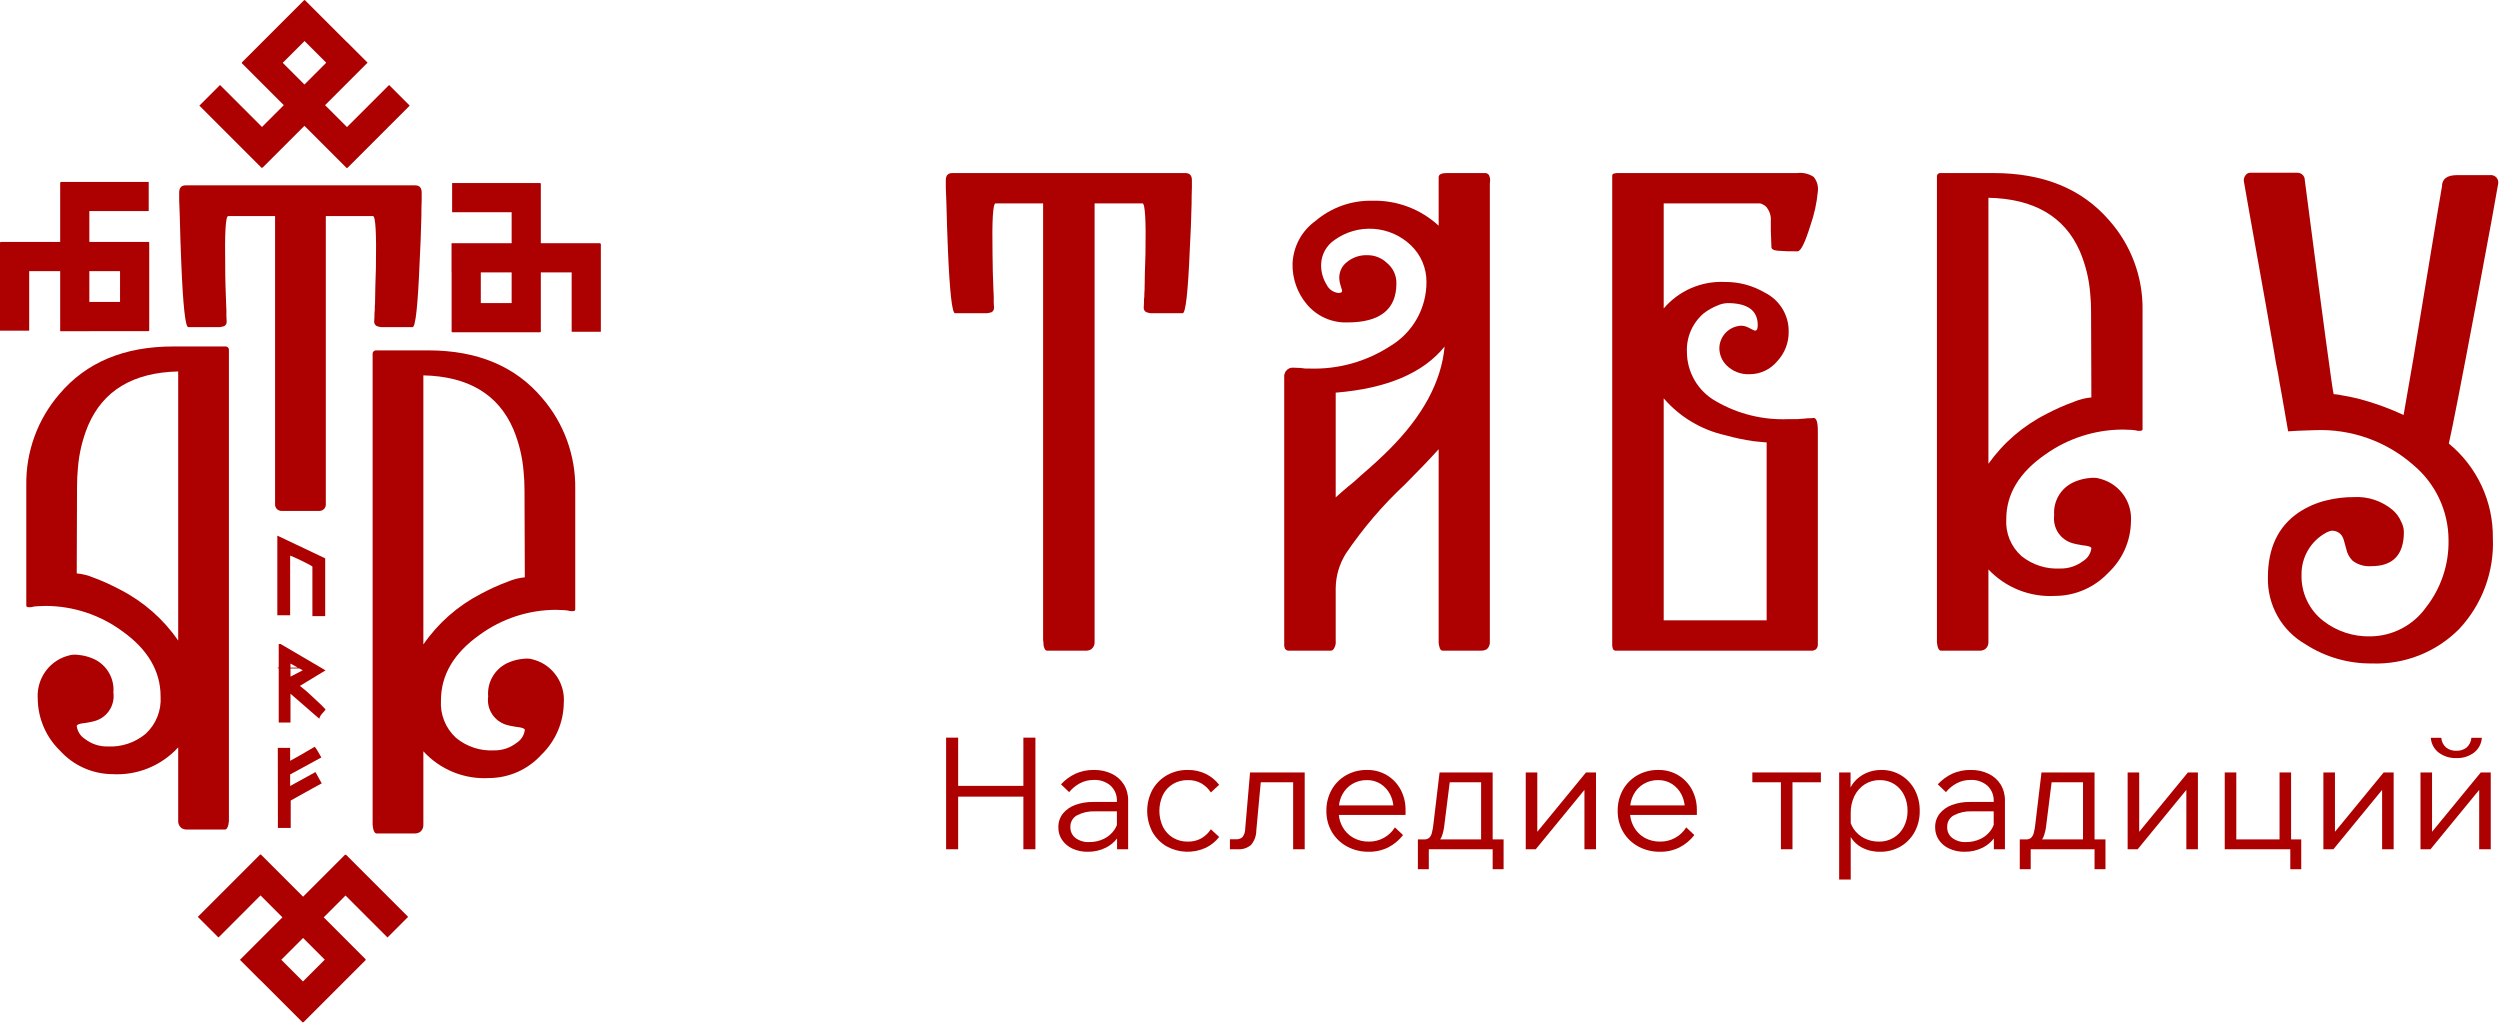
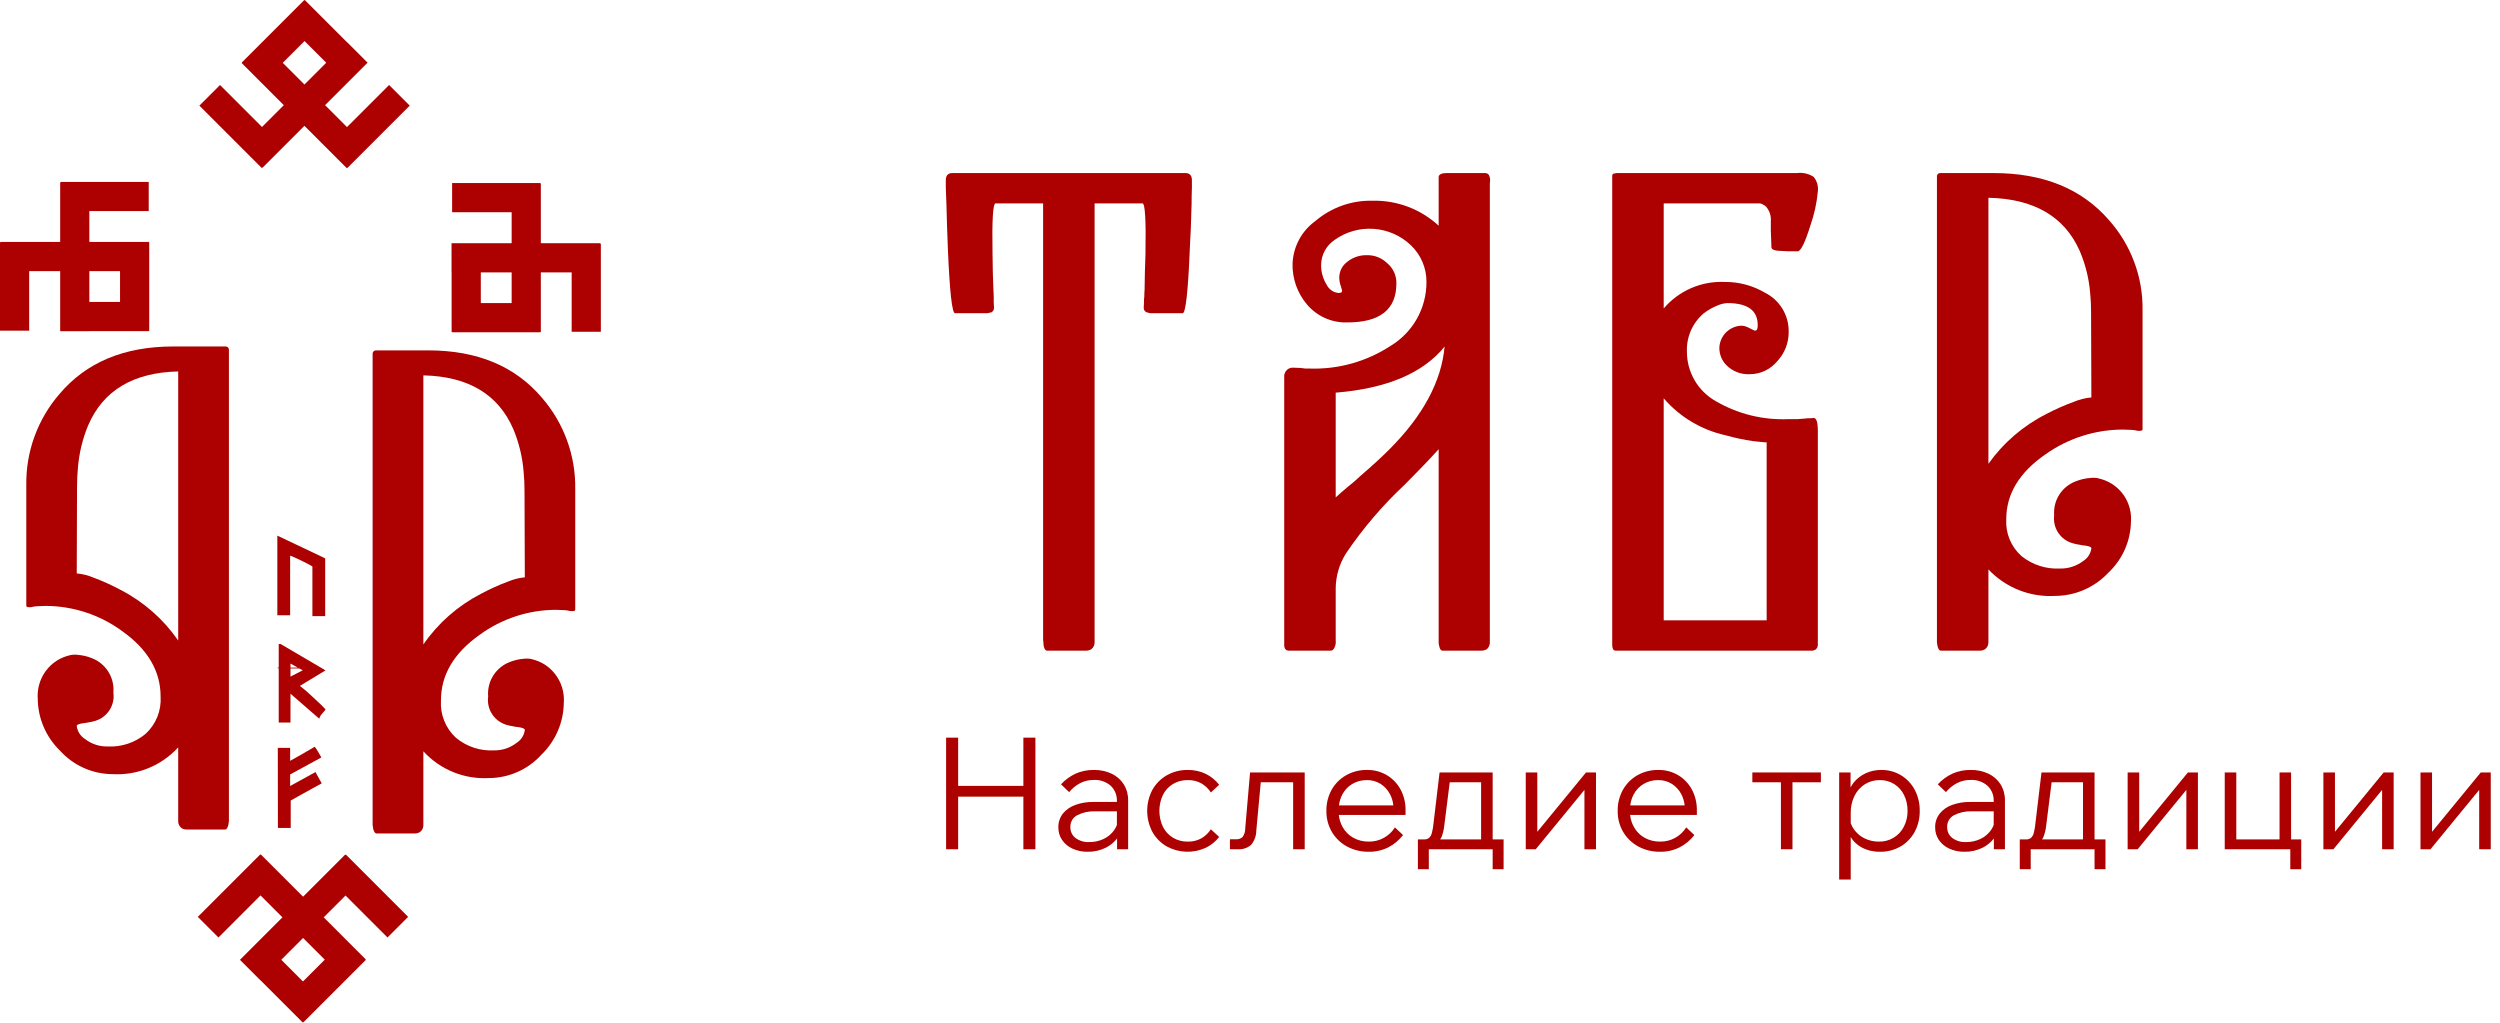
<svg xmlns="http://www.w3.org/2000/svg" viewBox="0 0 122.166 50" fill="none">
  <path d="M16.87 41.783L16.858 41.771L14.811 43.818L12.743 41.751L12.725 41.768L12.714 41.756L9.666 44.804L10.675 45.812L12.731 43.755L13.802 44.827L11.725 46.904L12.734 47.912L12.737 47.909L14.794 49.966L14.811 49.948L14.823 49.96L17.87 46.913L17.858 46.901L17.876 46.884L15.819 44.827L16.885 43.761L18.936 45.812L19.944 44.804L16.897 41.756L16.87 41.783ZM15.871 46.895L14.805 47.961L13.745 46.9L14.811 45.835L15.871 46.895Z" fill="#AD0000" />
-   <path d="M8.857 12.809C8.942 14.927 9.057 15.986 9.201 15.986H10.719C10.753 15.986 10.787 15.981 10.819 15.971C10.867 15.961 10.91 15.951 10.948 15.941C10.989 15.921 11.022 15.889 11.045 15.85C11.068 15.811 11.079 15.766 11.077 15.721C11.077 15.701 11.072 15.608 11.063 15.441V15.162C11.053 15.034 11.049 14.922 11.049 14.824C11.039 14.529 11.03 14.25 11.02 13.985C11.01 13.652 11.006 13.343 11.006 13.059C10.977 11.392 11.025 10.559 11.149 10.559H13.442V24.658C13.442 24.74 13.474 24.818 13.532 24.876C13.59 24.933 13.668 24.966 13.749 24.966H15.613C15.694 24.966 15.773 24.933 15.83 24.876C15.888 24.818 15.921 24.74 15.921 24.658V10.559H18.227C18.351 10.559 18.399 11.392 18.37 13.059C18.361 13.343 18.351 13.652 18.342 13.985C18.342 14.25 18.337 14.529 18.327 14.824C18.318 14.922 18.313 15.034 18.313 15.162L18.299 15.309V15.441C18.289 15.608 18.285 15.701 18.285 15.721C18.284 15.768 18.297 15.814 18.323 15.853C18.348 15.892 18.385 15.923 18.428 15.941C18.465 15.954 18.504 15.963 18.543 15.971C18.575 15.981 18.609 15.986 18.643 15.986H20.162C20.305 15.986 20.42 14.927 20.506 12.809C20.543 12.123 20.572 11.378 20.591 10.573C20.591 10.289 20.596 10.024 20.606 9.779V9.411C20.606 9.176 20.501 9.058 20.29 9.058H9.071C8.861 9.058 8.756 9.176 8.756 9.411V9.779C8.766 10.024 8.775 10.289 8.785 10.573C8.804 11.377 8.828 12.122 8.857 12.809Z" fill="#AD0000" />
  <path d="M15.891 30.107V27.284L13.552 26.174V30.067H14.178V27.151C14.289 27.191 14.462 27.267 14.693 27.379C14.956 27.506 15.148 27.607 15.266 27.68V30.107L15.891 30.107Z" fill="#AD0000" />
  <path d="M15.686 32.629C15.693 32.626 15.701 32.625 15.707 32.622H15.675L13.724 31.477L13.713 31.471H13.62V32.622H13.552C13.569 32.643 13.593 32.658 13.62 32.662V35.307H14.195V33.899L15.601 35.121L15.622 35.054C15.652 34.979 15.697 34.912 15.754 34.856C15.804 34.805 15.849 34.752 15.89 34.695L15.906 34.668L15.888 34.643C15.84 34.58 15.631 34.378 15.246 34.025C15.06 33.844 14.863 33.674 14.655 33.517L15.907 32.758L15.686 32.629ZM14.195 32.425C14.254 32.458 14.347 32.51 14.475 32.581C14.504 32.597 14.525 32.608 14.55 32.622H14.195L14.195 32.425ZM14.626 32.664C14.694 32.701 14.753 32.733 14.795 32.754L14.195 33.064L14.195 32.664L14.626 32.664Z" fill="#AD0000" />
  <path d="M14.206 40.457V39.12C14.26 39.088 14.391 39.014 14.596 38.9C14.838 38.766 15.048 38.65 15.226 38.551C15.404 38.453 15.555 38.37 15.68 38.302L15.721 38.28L15.415 37.728L14.178 38.41L14.178 37.845L15.705 37.013L15.68 36.972C15.631 36.888 15.584 36.807 15.539 36.728C15.499 36.656 15.454 36.588 15.405 36.523L15.379 36.491L15.345 36.512C15.187 36.606 14.949 36.745 14.636 36.924C14.375 37.073 14.244 37.145 14.178 37.179V36.546H13.575L13.58 40.41V40.457H14.206Z" fill="#AD0000" />
  <path d="M20.932 17.122H18.396C18.37 17.119 18.344 17.122 18.319 17.13C18.295 17.139 18.273 17.153 18.255 17.172C18.237 17.19 18.223 17.213 18.215 17.237C18.207 17.262 18.205 17.288 18.209 17.314V40.316C18.219 40.385 18.228 40.448 18.238 40.507C18.276 40.654 18.329 40.728 18.396 40.728H20.244C20.345 40.734 20.445 40.708 20.53 40.654C20.585 40.61 20.627 40.554 20.655 40.49C20.682 40.426 20.694 40.356 20.688 40.286V36.713C21.092 37.155 21.59 37.502 22.145 37.729C22.7 37.955 23.299 38.055 23.898 38.021C24.381 38.019 24.859 37.915 25.301 37.718C25.742 37.52 26.138 37.233 26.462 36.874C26.803 36.544 27.075 36.148 27.262 35.712C27.449 35.275 27.547 34.805 27.551 34.33C27.574 33.993 27.512 33.655 27.372 33.347C27.232 33.039 27.018 32.77 26.749 32.565C26.568 32.428 26.364 32.324 26.147 32.256C26.07 32.237 25.999 32.217 25.932 32.197C25.89 32.189 25.846 32.184 25.803 32.183H25.674C25.588 32.193 25.502 32.203 25.416 32.212C25.188 32.248 24.966 32.318 24.757 32.418C24.462 32.567 24.219 32.801 24.058 33.089C23.897 33.377 23.826 33.707 23.855 34.036C23.814 34.335 23.88 34.638 24.043 34.891C24.206 35.145 24.454 35.332 24.743 35.419C24.851 35.451 24.961 35.475 25.072 35.492L25.23 35.521L25.359 35.536C25.55 35.566 25.646 35.61 25.646 35.669C25.63 35.797 25.586 35.921 25.516 36.03C25.447 36.14 25.354 36.232 25.244 36.301C24.929 36.546 24.54 36.676 24.141 36.668C23.465 36.705 22.799 36.485 22.278 36.051C22.028 35.821 21.833 35.537 21.707 35.222C21.58 34.906 21.526 34.566 21.548 34.227C21.548 32.982 22.178 31.913 23.439 31.021C24.521 30.231 25.825 29.804 27.164 29.8C27.289 29.8 27.422 29.805 27.565 29.815L27.723 29.83L27.866 29.859C28.029 29.879 28.11 29.855 28.11 29.786V23.903C28.136 22.269 27.56 20.682 26.491 19.446C25.182 17.897 23.329 17.123 20.932 17.122ZM24.829 28.418C24.371 28.587 23.926 28.789 23.496 29.021C22.372 29.602 21.407 30.45 20.688 31.492V18.343C22.885 18.392 24.351 19.27 25.087 20.976C25.363 21.641 25.533 22.346 25.588 23.064C25.617 23.349 25.631 23.658 25.631 23.991L25.646 28.212C25.364 28.238 25.089 28.307 24.829 28.418Z" fill="#AD0000" />
  <path d="M11.158 40.316C11.167 40.257 11.177 40.193 11.186 40.125V17.123C11.19 17.097 11.188 17.071 11.18 17.046C11.172 17.021 11.159 16.999 11.141 16.98C11.123 16.962 11.101 16.948 11.076 16.939C11.052 16.931 11.026 16.928 11 16.931H8.464C6.066 16.931 4.213 17.706 2.905 19.255C1.836 20.491 1.259 22.077 1.285 23.711V29.594C1.285 29.663 1.367 29.687 1.529 29.668L1.672 29.638L1.83 29.624C1.973 29.614 2.107 29.609 2.231 29.609C3.571 29.613 4.874 30.04 5.956 30.83C7.217 31.722 7.848 32.791 7.848 34.036C7.87 34.375 7.815 34.715 7.689 35.031C7.562 35.346 7.367 35.629 7.117 35.859C6.596 36.293 5.931 36.514 5.254 36.477C4.855 36.485 4.466 36.355 4.151 36.11C4.041 36.041 3.948 35.948 3.879 35.839C3.81 35.729 3.766 35.606 3.75 35.477C3.75 35.418 3.845 35.374 4.037 35.345L4.165 35.33L4.323 35.301C4.434 35.284 4.545 35.259 4.653 35.227C4.941 35.14 5.189 34.954 5.352 34.7C5.515 34.447 5.582 34.143 5.541 33.845C5.569 33.516 5.498 33.186 5.337 32.898C5.176 32.609 4.933 32.376 4.638 32.227C4.43 32.127 4.208 32.057 3.979 32.021C3.893 32.011 3.807 32.002 3.721 31.992H3.592C3.549 31.993 3.506 31.998 3.463 32.006C3.397 32.026 3.325 32.046 3.248 32.065C3.032 32.133 2.828 32.237 2.647 32.374C2.377 32.579 2.163 32.847 2.023 33.155C1.883 33.463 1.822 33.801 1.844 34.139C1.848 34.614 1.946 35.084 2.133 35.52C2.32 35.957 2.592 36.352 2.933 36.683C3.258 37.042 3.653 37.329 4.095 37.527C4.536 37.724 5.014 37.828 5.498 37.83C6.096 37.864 6.695 37.764 7.25 37.538C7.805 37.311 8.303 36.964 8.708 36.521V40.095C8.702 40.165 8.713 40.235 8.741 40.299C8.768 40.363 8.811 40.419 8.865 40.463C8.951 40.517 9.051 40.543 9.152 40.537H11C11.067 40.537 11.119 40.463 11.158 40.316ZM8.708 31.3C7.988 30.259 7.024 29.41 5.899 28.83C5.47 28.598 5.024 28.396 4.567 28.226C4.307 28.116 4.031 28.046 3.75 28.021L3.764 23.8C3.764 23.466 3.779 23.157 3.807 22.873C3.863 22.155 4.032 21.45 4.309 20.784C5.044 19.078 6.511 18.201 8.708 18.152L8.708 31.3Z" fill="#AD0000" />
  <path d="M1.426 13.248H2.941V16.186H4.366V16.182H7.276V16.157H7.292V11.847H7.276V11.823L4.366 11.822V10.315L7.267 10.315V8.889H2.958V8.927H2.941V11.822H0.017V11.847H0V16.157H1.426V13.248ZM4.366 13.248H5.866V14.756H4.366V13.248Z" fill="#AD0000" />
  <path d="M29.324 11.885H26.428V8.961H26.403V8.945H22.094V10.371H25.002V11.885H22.065V13.311H22.069V16.221H22.094V16.237H26.403V16.221H26.428V13.311H27.935V16.212H29.361V11.903H29.324V11.885ZM25.002 14.811H23.495V13.311H25.002V14.811Z" fill="#AD0000" />
  <path d="M12.817 8.183L12.829 8.195L14.877 6.148L16.944 8.215L16.962 8.198L16.974 8.209L20.021 5.162L19.013 4.154L16.956 6.21L15.885 5.139L17.962 3.062L16.954 2.054L16.951 2.057L14.894 0L14.876 0.017L14.865 0.006L11.817 3.053L11.829 3.065L11.812 3.082L13.869 5.139L12.803 6.205L10.752 4.154L9.743 5.162L12.791 8.209L12.817 8.183ZM13.816 3.07L14.882 2.005L15.943 3.065L14.877 4.131L13.816 3.07Z" fill="#AD0000" />
  <path d="M58.229 9.955C58.229 9.674 58.234 9.412 58.244 9.17V8.806C58.244 8.573 58.137 8.457 57.924 8.457H46.538C46.325 8.457 46.218 8.573 46.218 8.806V9.17C46.228 9.412 46.238 9.674 46.248 9.955C46.267 10.75 46.291 11.487 46.32 12.165C46.407 14.259 46.524 15.306 46.669 15.306H48.211C48.245 15.307 48.279 15.302 48.312 15.292C48.361 15.282 48.404 15.272 48.443 15.262C48.484 15.243 48.518 15.211 48.541 15.173C48.564 15.134 48.576 15.089 48.574 15.044C48.574 15.025 48.569 14.933 48.56 14.768V14.492C48.55 14.366 48.545 14.255 48.545 14.157C48.535 13.866 48.526 13.59 48.516 13.329C48.506 12.999 48.501 12.694 48.501 12.412C48.472 10.764 48.521 9.94 48.647 9.94H50.973V31.215C50.973 31.273 50.978 31.331 50.988 31.389C50.988 31.452 50.992 31.516 51.003 31.578C51.041 31.724 51.095 31.796 51.162 31.796H53.038C53.14 31.803 53.242 31.777 53.329 31.724C53.384 31.681 53.427 31.625 53.455 31.562C53.483 31.498 53.494 31.429 53.489 31.36V9.94H55.83C55.956 9.94 56.005 10.764 55.975 12.412C55.966 12.694 55.956 12.999 55.946 13.329C55.946 13.59 55.941 13.866 55.932 14.157C55.923 14.254 55.918 14.366 55.918 14.492L55.903 14.637V14.768C55.893 14.933 55.889 15.025 55.889 15.044C55.888 15.091 55.902 15.137 55.928 15.176C55.953 15.215 55.99 15.245 56.034 15.262C56.072 15.275 56.111 15.284 56.15 15.292C56.183 15.302 56.218 15.307 56.252 15.306H57.793C57.939 15.306 58.055 14.259 58.142 12.165C58.181 11.487 58.21 10.75 58.229 9.955Z" fill="#AD0000" />
  <path d="M72.556 8.456H70.709C70.438 8.456 70.302 8.524 70.302 8.66V11.03C69.422 10.216 68.258 9.778 67.059 9.809C66.044 9.787 65.056 10.139 64.282 10.797C63.948 11.038 63.673 11.351 63.479 11.714C63.285 12.077 63.177 12.48 63.162 12.891C63.147 13.614 63.395 14.317 63.86 14.869C64.101 15.157 64.404 15.387 64.747 15.541C65.089 15.694 65.463 15.768 65.838 15.756C67.438 15.756 68.237 15.121 68.237 13.851C68.241 13.659 68.202 13.469 68.121 13.295C68.04 13.121 67.921 12.968 67.772 12.848C67.514 12.601 67.169 12.465 66.812 12.47C66.453 12.457 66.101 12.576 65.823 12.804C65.708 12.891 65.614 13.003 65.549 13.131C65.483 13.26 65.448 13.402 65.445 13.546C65.444 13.674 65.464 13.802 65.503 13.924L65.547 14.069L65.576 14.171C65.605 14.268 65.547 14.317 65.402 14.316C65.282 14.304 65.167 14.262 65.068 14.193C64.969 14.124 64.888 14.032 64.835 13.924C64.645 13.624 64.549 13.275 64.558 12.921C64.565 12.684 64.627 12.452 64.741 12.245C64.855 12.038 65.016 11.86 65.213 11.728C65.768 11.328 66.446 11.135 67.129 11.183C67.811 11.23 68.456 11.516 68.95 11.99C69.191 12.221 69.383 12.498 69.513 12.806C69.643 13.113 69.709 13.444 69.706 13.778C69.709 14.407 69.548 15.026 69.24 15.574C68.932 16.122 68.486 16.581 67.947 16.905C66.777 17.669 65.402 18.055 64.006 18.01H63.788L63.555 17.981C63.361 17.971 63.235 17.966 63.177 17.966C63.116 17.964 63.055 17.975 62.999 18.001C62.944 18.026 62.895 18.064 62.857 18.112C62.82 18.147 62.795 18.193 62.784 18.243C62.767 18.274 62.757 18.309 62.755 18.344V31.563L62.77 31.635L62.799 31.708C62.82 31.738 62.849 31.762 62.882 31.777C62.915 31.792 62.951 31.799 62.988 31.795H65.053C65.091 31.786 65.127 31.766 65.155 31.737C65.202 31.676 65.236 31.605 65.256 31.531C65.276 31.456 65.281 31.378 65.271 31.301V28.742C65.278 28.145 65.449 27.561 65.765 27.055C66.599 25.82 67.57 24.684 68.659 23.667C69.308 23.017 69.856 22.445 70.302 21.951V31.388C70.301 31.452 70.311 31.516 70.331 31.577C70.36 31.723 70.413 31.795 70.491 31.795H72.367C72.469 31.799 72.57 31.774 72.658 31.723C72.709 31.678 72.748 31.621 72.773 31.558C72.799 31.495 72.809 31.427 72.803 31.359V8.98L72.818 8.805C72.819 8.746 72.809 8.687 72.788 8.631C72.779 8.578 72.749 8.53 72.706 8.498C72.663 8.466 72.61 8.451 72.556 8.456ZM67.888 21.965C67.5 22.353 67.035 22.78 66.492 23.245L66.172 23.536L65.852 23.797C65.6 24.011 65.406 24.18 65.271 24.306V19.188C67.772 18.984 69.546 18.233 70.593 16.934C70.438 18.64 69.536 20.317 67.888 21.965Z" fill="#AD0000" />
  <path d="M78.943 31.796H88.57L88.628 31.781C88.672 31.774 88.712 31.753 88.744 31.723C88.777 31.688 88.802 31.647 88.817 31.601C88.832 31.556 88.837 31.508 88.831 31.461V21.049C88.831 20.633 88.764 20.424 88.628 20.424C88.609 20.424 88.56 20.429 88.482 20.438H88.352L88.206 20.453C88.071 20.463 87.944 20.472 87.828 20.482H87.392C86.144 20.535 84.907 20.227 83.829 19.595C83.406 19.354 83.054 19.005 82.809 18.583C82.564 18.162 82.434 17.683 82.433 17.196C82.418 16.838 82.485 16.482 82.628 16.154C82.772 15.827 82.989 15.536 83.262 15.305C83.467 15.15 83.692 15.022 83.931 14.927C84.083 14.859 84.245 14.82 84.411 14.811C85.4 14.811 85.894 15.17 85.894 15.887C85.894 16.12 85.826 16.202 85.691 16.134L85.574 16.076L85.429 16.003C85.321 15.947 85.201 15.917 85.08 15.916C84.801 15.931 84.537 16.049 84.34 16.248C84.144 16.447 84.029 16.713 84.018 16.992C84.017 17.151 84.047 17.309 84.106 17.456C84.166 17.604 84.255 17.737 84.367 17.85C84.516 17.998 84.693 18.113 84.888 18.188C85.084 18.263 85.293 18.296 85.502 18.286C85.757 18.286 86.009 18.23 86.24 18.122C86.471 18.014 86.675 17.856 86.839 17.661C87.211 17.269 87.415 16.747 87.406 16.207C87.412 15.812 87.306 15.424 87.1 15.087C86.894 14.749 86.597 14.477 86.243 14.302C85.649 13.952 84.97 13.771 84.28 13.778C83.717 13.752 83.156 13.856 82.639 14.08C82.123 14.304 81.664 14.644 81.299 15.073V9.939H85.996C86.043 9.942 86.088 9.957 86.127 9.983C86.192 10.01 86.251 10.05 86.301 10.099C86.384 10.194 86.448 10.305 86.488 10.425C86.528 10.545 86.544 10.671 86.534 10.797V11.277C86.534 11.394 86.539 11.515 86.548 11.641C86.558 11.912 86.563 12.058 86.563 12.077C86.563 12.174 86.665 12.232 86.868 12.252C87.192 12.278 87.518 12.288 87.843 12.281C87.998 12.281 88.206 11.859 88.468 11.016C88.657 10.48 88.779 9.923 88.831 9.358C88.848 9.232 88.838 9.103 88.804 8.98C88.769 8.858 88.709 8.744 88.628 8.645C88.393 8.489 88.109 8.422 87.828 8.456H79.016L78.914 8.471C78.827 8.481 78.783 8.519 78.783 8.587V31.504C78.781 31.569 78.791 31.633 78.813 31.694C78.821 31.722 78.838 31.748 78.861 31.766C78.885 31.784 78.914 31.795 78.943 31.796ZM81.299 19.464C82.082 20.374 83.138 21.006 84.309 21.267C84.758 21.394 85.214 21.491 85.676 21.558C85.831 21.578 85.976 21.592 86.112 21.602C86.16 21.611 86.209 21.616 86.258 21.616H86.33V30.312H81.299V19.464Z" fill="#AD0000" />
  <path d="M103.318 23.725C103.133 23.589 102.927 23.486 102.707 23.42C102.629 23.401 102.557 23.381 102.489 23.362C102.446 23.354 102.402 23.349 102.358 23.347H102.227C102.14 23.357 102.053 23.367 101.965 23.376C101.734 23.412 101.509 23.48 101.296 23.58C101 23.723 100.754 23.952 100.59 24.238C100.427 24.523 100.354 24.851 100.38 25.18C100.341 25.478 100.411 25.78 100.576 26.031C100.742 26.282 100.992 26.465 101.282 26.546C101.392 26.578 101.504 26.603 101.617 26.619L101.776 26.648L101.907 26.663C102.101 26.692 102.198 26.735 102.198 26.793C102.182 26.922 102.136 27.045 102.066 27.153C101.995 27.261 101.902 27.352 101.791 27.419C101.469 27.662 101.075 27.79 100.671 27.782C99.987 27.819 99.314 27.602 98.781 27.172C98.529 26.947 98.331 26.668 98.202 26.355C98.074 26.043 98.018 25.706 98.039 25.369C98.039 24.137 98.679 23.081 99.959 22.199C101.064 21.415 102.385 20.994 103.739 20.991C103.865 20.991 104.001 20.996 104.147 21.006L104.307 21.021L104.452 21.05C104.617 21.069 104.699 21.045 104.699 20.977V15.16C104.723 13.538 104.137 11.965 103.056 10.754C101.728 9.223 99.847 8.457 97.414 8.457H94.84C94.814 8.453 94.788 8.456 94.764 8.464C94.739 8.472 94.717 8.486 94.698 8.504C94.68 8.522 94.666 8.545 94.658 8.569C94.65 8.594 94.647 8.62 94.651 8.646V31.389C94.661 31.456 94.67 31.52 94.68 31.578C94.719 31.723 94.772 31.796 94.84 31.796H96.716C96.818 31.802 96.92 31.777 97.007 31.723C97.061 31.681 97.105 31.625 97.133 31.561C97.16 31.498 97.172 31.429 97.167 31.36V27.826C97.583 28.266 98.089 28.61 98.652 28.834C99.215 29.057 99.819 29.155 100.424 29.12C100.912 29.119 101.395 29.017 101.843 28.822C102.29 28.627 102.693 28.343 103.027 27.986C103.371 27.663 103.647 27.274 103.837 26.841C104.027 26.409 104.127 25.943 104.132 25.47C104.154 25.135 104.091 24.799 103.948 24.494C103.806 24.189 103.589 23.924 103.318 23.725ZM97.167 22.664V9.664C99.396 9.712 100.884 10.58 101.631 12.267C101.911 12.923 102.083 13.62 102.14 14.332C102.17 14.636 102.185 14.942 102.183 15.248L102.198 19.421C101.913 19.447 101.634 19.515 101.369 19.625C100.905 19.792 100.454 19.991 100.017 20.221C98.881 20.79 97.903 21.629 97.167 22.664Z" fill="#AD0000" />
-   <path d="M111.129 17.21L111.217 17.734L111.319 18.243C111.377 18.611 111.43 18.917 111.479 19.159C111.701 20.429 111.813 21.069 111.813 21.078C111.833 21.078 111.997 21.069 112.307 21.049C112.443 21.04 112.569 21.035 112.685 21.035C112.841 21.025 112.986 21.02 113.122 21.02C114.899 20.948 116.635 21.568 117.964 22.751C118.489 23.197 118.912 23.752 119.203 24.377C119.494 25.002 119.647 25.682 119.651 26.372C119.678 27.571 119.287 28.743 118.546 29.687C118.237 30.118 117.831 30.47 117.361 30.715C116.892 30.96 116.371 31.091 115.841 31.097C115.006 31.12 114.189 30.852 113.529 30.341C113.188 30.075 112.914 29.733 112.729 29.341C112.545 28.949 112.455 28.52 112.467 28.088C112.461 27.675 112.566 27.268 112.77 26.91C112.975 26.552 113.272 26.256 113.631 26.052C113.691 26.016 113.754 25.987 113.82 25.964C113.852 25.95 113.886 25.94 113.921 25.935C114.028 25.927 114.135 25.948 114.23 25.996C114.325 26.045 114.405 26.12 114.459 26.212C114.505 26.299 114.54 26.392 114.561 26.488L114.605 26.648L114.649 26.808C114.692 27.035 114.803 27.243 114.968 27.404C115.232 27.6 115.557 27.694 115.885 27.666C116.941 27.666 117.469 27.108 117.469 25.993C117.465 25.821 117.42 25.651 117.339 25.499C117.248 25.281 117.109 25.088 116.932 24.932C116.399 24.478 115.711 24.249 115.012 24.292C114.566 24.291 114.122 24.345 113.689 24.452C113.201 24.567 112.738 24.769 112.322 25.048C111.323 25.727 110.824 26.784 110.824 28.218C110.808 28.879 110.971 29.533 111.296 30.109C111.621 30.685 112.096 31.162 112.671 31.49C113.633 32.109 114.756 32.432 115.899 32.421C116.686 32.451 117.471 32.318 118.204 32.03C118.938 31.742 119.603 31.306 120.16 30.748C120.72 30.153 121.156 29.451 121.44 28.684C121.725 27.917 121.853 27.101 121.817 26.284C121.826 25.404 121.638 24.533 121.265 23.735C120.893 22.937 120.346 22.233 119.665 21.675C119.83 20.967 120.281 18.655 121.018 14.738C121.279 13.342 121.527 12.014 121.759 10.754C121.973 9.581 122.079 8.985 122.079 8.965C122.087 8.91 122.082 8.854 122.064 8.801C122.047 8.748 122.017 8.7 121.978 8.66C121.938 8.621 121.89 8.591 121.837 8.573C121.784 8.555 121.728 8.55 121.672 8.558H120.073C119.578 8.558 119.331 8.742 119.331 9.111C119.321 9.13 119.059 10.696 118.546 13.808C118.274 15.436 118.071 16.672 117.935 17.516C117.712 18.815 117.552 19.736 117.455 20.279C116.739 19.946 115.994 19.678 115.23 19.479C114.949 19.411 114.687 19.358 114.445 19.319C114.311 19.288 114.175 19.269 114.038 19.261C113.999 19.222 113.529 15.737 112.627 8.805C112.628 8.755 112.618 8.705 112.598 8.659C112.578 8.612 112.549 8.571 112.512 8.537C112.475 8.502 112.431 8.476 112.383 8.46C112.335 8.444 112.285 8.438 112.235 8.442H109.952C109.912 8.442 109.874 8.452 109.838 8.47C109.803 8.487 109.772 8.512 109.748 8.544C109.712 8.583 109.685 8.629 109.668 8.679C109.65 8.729 109.643 8.782 109.646 8.835C109.646 8.864 110.01 10.909 110.737 14.971C110.834 15.543 110.965 16.29 111.129 17.21Z" fill="#AD0000" />
  <path d="M50.009 38.403H46.821V36.046H46.233V41.5H46.821V38.929H50.009V41.5H50.597V36.046H50.009V38.403Z" fill="#AD0000" />
  <path d="M54.331 37.812C54.056 37.682 53.754 37.618 53.45 37.625C53.142 37.62 52.836 37.682 52.554 37.808C52.287 37.934 52.047 38.11 51.848 38.327L52.245 38.709C52.391 38.53 52.572 38.382 52.775 38.274C52.983 38.165 53.215 38.11 53.45 38.113C53.751 38.097 54.046 38.199 54.274 38.395C54.376 38.492 54.456 38.61 54.509 38.74C54.561 38.87 54.585 39.01 54.579 39.151V39.189H53.42C53.122 39.184 52.826 39.233 52.546 39.334C52.309 39.417 52.099 39.563 51.939 39.757C51.79 39.95 51.712 40.189 51.718 40.432C51.715 40.649 51.777 40.862 51.898 41.043C52.024 41.227 52.198 41.373 52.401 41.466C52.637 41.574 52.894 41.628 53.153 41.623C53.465 41.628 53.774 41.557 54.053 41.416C54.261 41.309 54.444 41.158 54.587 40.973V41.5H55.128V39.128C55.136 38.849 55.063 38.574 54.919 38.335C54.776 38.108 54.572 37.927 54.331 37.812ZM53.938 40.993C53.715 41.1 53.469 41.153 53.221 41.149C52.984 41.161 52.75 41.091 52.558 40.951C52.476 40.889 52.411 40.808 52.367 40.715C52.323 40.622 52.302 40.52 52.306 40.417C52.3 40.297 52.329 40.179 52.389 40.075C52.45 39.972 52.539 39.888 52.645 39.834C52.909 39.701 53.201 39.636 53.496 39.647H54.579V40.313C54.546 40.398 54.504 40.479 54.453 40.555C54.323 40.743 54.145 40.895 53.938 40.993Z" fill="#AD0000" />
  <path d="M57.318 38.312C57.536 38.182 57.787 38.115 58.042 38.121C58.277 38.113 58.509 38.17 58.714 38.285C58.897 38.395 59.054 38.545 59.171 38.724L59.576 38.35C59.402 38.126 59.181 37.944 58.927 37.819C58.651 37.686 58.348 37.62 58.042 37.625C57.684 37.619 57.332 37.708 57.02 37.884C56.725 38.052 56.481 38.298 56.314 38.594C56.147 38.911 56.059 39.265 56.059 39.624C56.059 39.983 56.147 40.336 56.314 40.653C56.48 40.949 56.722 41.194 57.016 41.363C57.307 41.521 57.631 41.61 57.962 41.621C58.293 41.632 58.622 41.566 58.923 41.428C59.179 41.304 59.402 41.122 59.576 40.898L59.171 40.524C59.054 40.703 58.897 40.853 58.714 40.962C58.509 41.077 58.277 41.134 58.042 41.126C57.787 41.132 57.536 41.066 57.318 40.936C57.108 40.808 56.939 40.624 56.829 40.405C56.714 40.161 56.654 39.894 56.654 39.624C56.654 39.353 56.714 39.086 56.829 38.842C56.939 38.623 57.108 38.439 57.318 38.312Z" fill="#AD0000" />
  <path d="M60.849 40.493C60.852 40.64 60.806 40.783 60.72 40.901C60.678 40.94 60.629 40.97 60.575 40.989C60.521 41.008 60.464 41.016 60.407 41.012H60.102V41.5H60.483C60.717 41.517 60.948 41.443 61.128 41.294C61.297 41.096 61.391 40.845 61.391 40.584L61.609 38.227H63.191V41.5H63.756V37.747H61.086L60.849 40.493Z" fill="#AD0000" />
  <path d="M67.772 37.881C67.478 37.707 67.141 37.619 66.8 37.625C66.442 37.619 66.089 37.708 65.778 37.884C65.482 38.052 65.238 38.298 65.072 38.594C64.898 38.909 64.81 39.264 64.816 39.624C64.81 39.985 64.902 40.341 65.083 40.653C65.26 40.952 65.514 41.197 65.819 41.363C66.146 41.539 66.513 41.629 66.884 41.622C67.217 41.629 67.547 41.554 67.845 41.405C68.125 41.26 68.369 41.055 68.562 40.806L68.165 40.432C68.03 40.647 67.842 40.825 67.619 40.946C67.396 41.068 67.145 41.13 66.891 41.126C66.623 41.132 66.359 41.066 66.125 40.936C65.904 40.81 65.723 40.625 65.602 40.402C65.504 40.222 65.443 40.025 65.423 39.822H68.684V39.601C68.692 39.245 68.607 38.893 68.44 38.579C68.284 38.291 68.053 38.049 67.772 37.881ZM66.075 38.312C66.294 38.182 66.545 38.115 66.8 38.121C67.036 38.117 67.267 38.182 67.467 38.308C67.666 38.436 67.827 38.615 67.933 38.826C68.016 38.992 68.069 39.172 68.088 39.357H65.43C65.451 39.176 65.504 39 65.587 38.838C65.698 38.621 65.867 38.438 66.075 38.312Z" fill="#AD0000" />
  <path d="M72.941 37.747H70.347L70.049 40.249C70.036 40.403 70.009 40.557 69.969 40.707C69.948 40.798 69.9 40.882 69.832 40.947C69.763 40.998 69.678 41.024 69.592 41.019H69.287V42.476H69.821V41.5H72.941V42.476H73.475V41.019H72.941V37.747ZM70.439 40.913C70.516 40.714 70.564 40.507 70.583 40.295L70.843 38.227H72.376V41.019H70.374C70.398 40.985 70.42 40.95 70.439 40.913Z" fill="#AD0000" />
  <path d="M75.122 40.647V37.747H74.558V41.5H75.046L77.426 38.599V41.5H77.991V37.747H77.502L75.122 40.647Z" fill="#AD0000" />
  <path d="M82.007 37.881C81.713 37.707 81.376 37.619 81.035 37.625C80.677 37.619 80.324 37.708 80.012 37.884C79.717 38.052 79.473 38.298 79.307 38.594C79.133 38.909 79.044 39.264 79.051 39.624C79.044 39.985 79.137 40.341 79.318 40.653C79.495 40.952 79.749 41.197 80.054 41.363C80.381 41.539 80.748 41.629 81.119 41.622C81.452 41.629 81.782 41.554 82.08 41.405C82.359 41.26 82.604 41.055 82.797 40.806L82.4 40.432C82.265 40.647 82.077 40.825 81.854 40.946C81.631 41.068 81.38 41.13 81.126 41.126C80.858 41.132 80.594 41.066 80.359 40.936C80.139 40.81 79.958 40.625 79.837 40.402C79.739 40.222 79.678 40.025 79.658 39.822H82.919V39.601C82.926 39.245 82.842 38.893 82.675 38.579C82.519 38.291 82.288 38.049 82.007 37.881ZM80.31 38.312C80.529 38.182 80.78 38.115 81.035 38.121C81.27 38.117 81.503 38.182 81.702 38.308C81.901 38.436 82.062 38.615 82.168 38.826C82.251 38.992 82.304 39.172 82.323 39.357H79.665C79.686 39.176 79.739 39 79.822 38.838C79.933 38.621 80.102 38.438 80.31 38.312Z" fill="#AD0000" />
  <path d="M85.631 38.227H87.027V41.5H87.592V38.227H88.98V37.747H85.631V38.227Z" fill="#AD0000" />
  <path d="M92.902 37.888C92.608 37.71 92.269 37.619 91.925 37.625C91.666 37.623 91.409 37.677 91.174 37.785C90.949 37.887 90.751 38.038 90.594 38.228C90.53 38.306 90.475 38.391 90.43 38.481V37.747H89.873V42.98H90.438V40.906C90.569 41.12 90.754 41.295 90.976 41.412C91.252 41.557 91.56 41.629 91.872 41.622C92.224 41.629 92.57 41.539 92.875 41.363C93.164 41.193 93.402 40.948 93.562 40.653C93.731 40.337 93.816 39.982 93.81 39.623C93.816 39.268 93.733 38.917 93.569 38.601C93.415 38.308 93.185 38.061 92.902 37.888ZM93.035 40.398C92.921 40.623 92.746 40.811 92.529 40.94C92.312 41.069 92.063 41.134 91.811 41.126C91.567 41.129 91.327 41.074 91.109 40.966C90.901 40.864 90.722 40.71 90.59 40.52C90.527 40.428 90.475 40.329 90.438 40.224V39.738C90.431 39.447 90.494 39.158 90.621 38.895C90.734 38.663 90.908 38.467 91.124 38.327C91.343 38.188 91.598 38.116 91.857 38.121C92.107 38.115 92.354 38.183 92.566 38.315C92.771 38.446 92.936 38.631 93.043 38.849C93.161 39.09 93.219 39.356 93.215 39.624C93.219 39.892 93.158 40.159 93.035 40.398Z" fill="#AD0000" />
  <path d="M97.177 37.812C96.902 37.682 96.6 37.618 96.296 37.625C95.988 37.62 95.682 37.682 95.4 37.808C95.133 37.934 94.893 38.11 94.694 38.327L95.091 38.709C95.237 38.53 95.417 38.382 95.621 38.274C95.829 38.165 96.061 38.11 96.296 38.113C96.597 38.097 96.892 38.199 97.12 38.395C97.222 38.492 97.302 38.61 97.355 38.74C97.407 38.87 97.431 39.01 97.425 39.151V39.189H96.266C95.968 39.184 95.672 39.233 95.392 39.334C95.155 39.417 94.945 39.563 94.785 39.757C94.636 39.95 94.558 40.189 94.564 40.432C94.561 40.649 94.623 40.862 94.744 41.043C94.87 41.227 95.044 41.373 95.247 41.466C95.482 41.574 95.74 41.628 95.999 41.623C96.311 41.628 96.62 41.557 96.899 41.416C97.107 41.309 97.29 41.158 97.433 40.973V41.5H97.974V39.128C97.981 38.849 97.909 38.574 97.765 38.335C97.622 38.108 97.418 37.927 97.177 37.812ZM96.784 40.993C96.56 41.1 96.315 41.153 96.067 41.149C95.83 41.161 95.596 41.091 95.404 40.951C95.322 40.889 95.257 40.808 95.213 40.715C95.169 40.622 95.148 40.52 95.152 40.417C95.146 40.297 95.175 40.179 95.235 40.075C95.296 39.972 95.385 39.888 95.491 39.834C95.755 39.7 96.047 39.636 96.342 39.647H97.425V40.313C97.392 40.398 97.35 40.479 97.299 40.555C97.169 40.743 96.991 40.895 96.784 40.993Z" fill="#AD0000" />
  <path d="M102.353 37.747H99.76L99.462 40.249C99.448 40.403 99.422 40.557 99.382 40.707C99.361 40.798 99.313 40.882 99.245 40.947C99.176 40.998 99.09 41.024 99.005 41.019H98.699V42.476H99.233V41.5H102.353V42.476H102.887V41.019H102.353V37.747ZM99.851 40.913C99.928 40.714 99.977 40.507 99.996 40.295L100.255 38.227H101.789V41.019H99.787C99.811 40.985 99.832 40.95 99.851 40.913Z" fill="#AD0000" />
  <path d="M104.535 40.647V37.747H103.97V41.5H104.459L106.839 38.599V41.5H107.404V37.747H106.915L104.535 40.647Z" fill="#AD0000" />
  <path d="M111.957 37.747H111.393V41.019H109.28V37.747H108.715V41.5H111.919V42.476H112.453V41.019H111.957V37.747Z" fill="#AD0000" />
  <path d="M114.101 40.647V37.747H113.536V41.5H114.025L116.405 38.599V41.5H116.969V37.747H116.481L114.101 40.647Z" fill="#AD0000" />
  <path d="M121.226 37.747L118.845 40.647V37.747H118.281V41.5H118.769L121.149 38.599V41.5H121.714V37.747H121.226Z" fill="#AD0000" />
-   <path d="M120.036 36.687C119.857 36.694 119.68 36.64 119.536 36.534C119.396 36.412 119.309 36.239 119.296 36.053H118.785C118.794 36.196 118.834 36.335 118.902 36.461C118.969 36.586 119.064 36.696 119.177 36.782C119.426 36.963 119.728 37.056 120.036 37.045C120.342 37.056 120.643 36.963 120.89 36.782C121.003 36.695 121.097 36.585 121.164 36.46C121.231 36.334 121.27 36.196 121.279 36.053H120.768C120.755 36.239 120.668 36.412 120.528 36.534C120.386 36.64 120.213 36.694 120.036 36.687Z" fill="#AD0000" />
</svg>